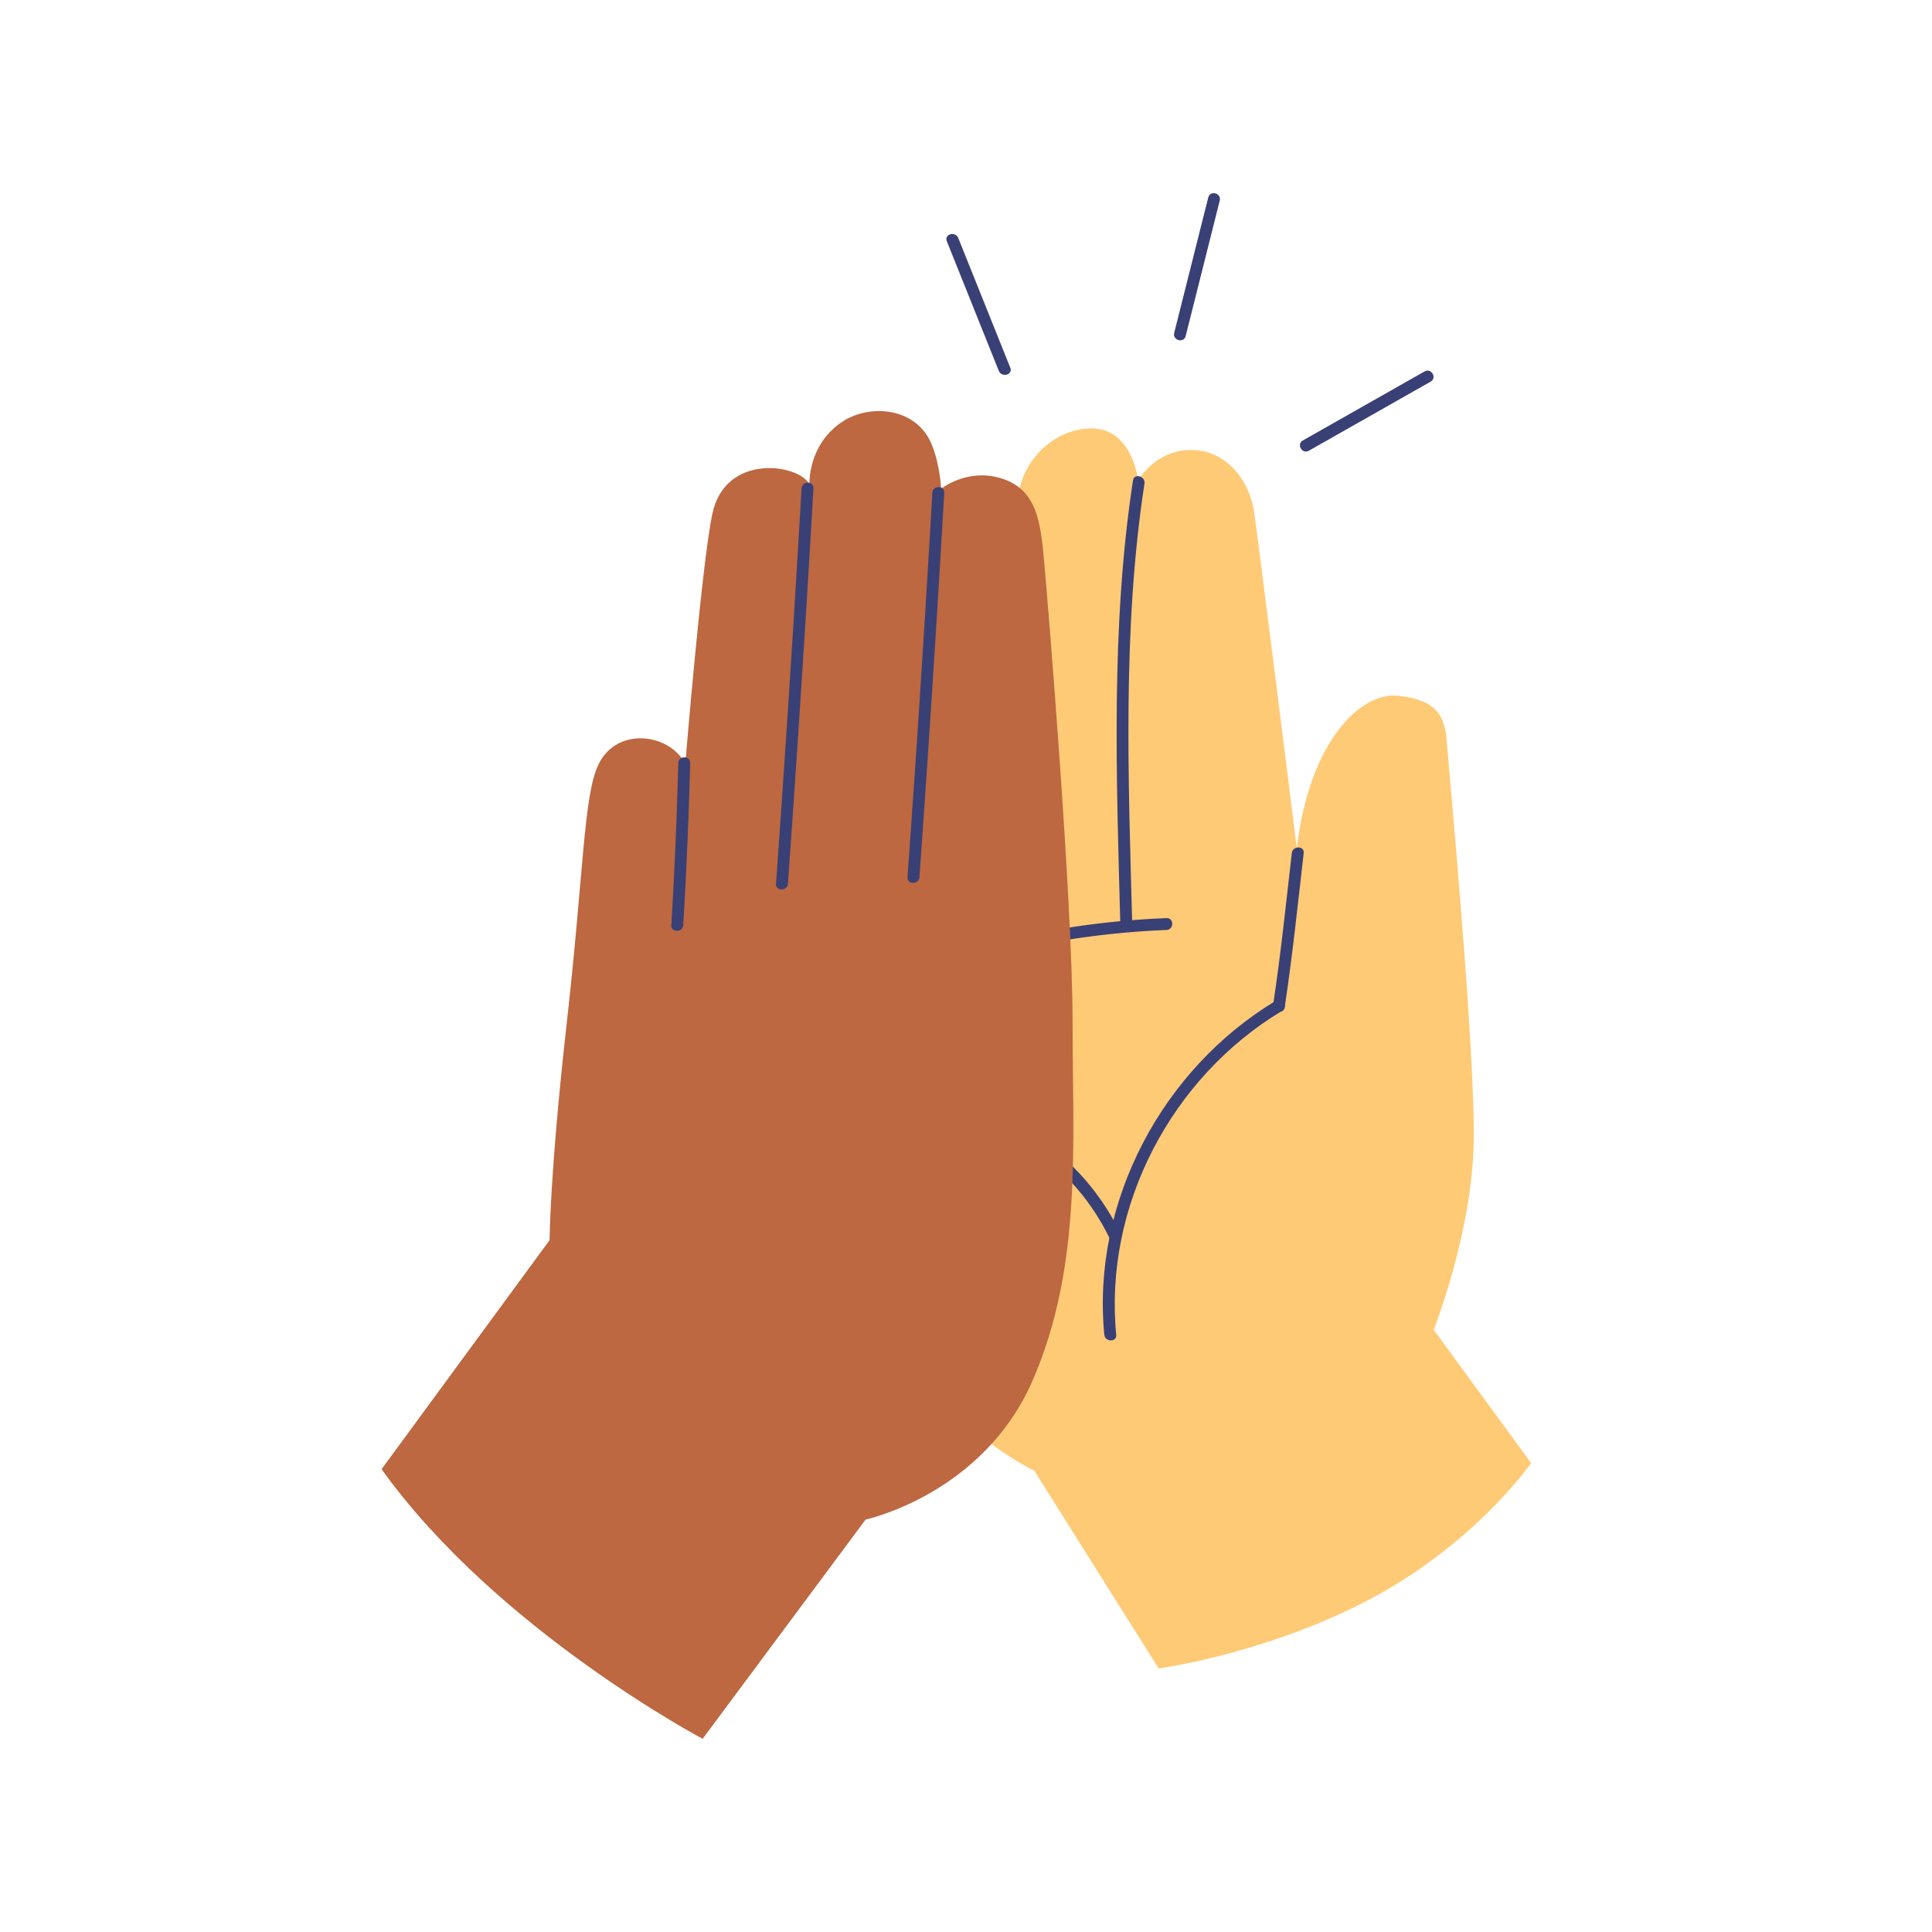
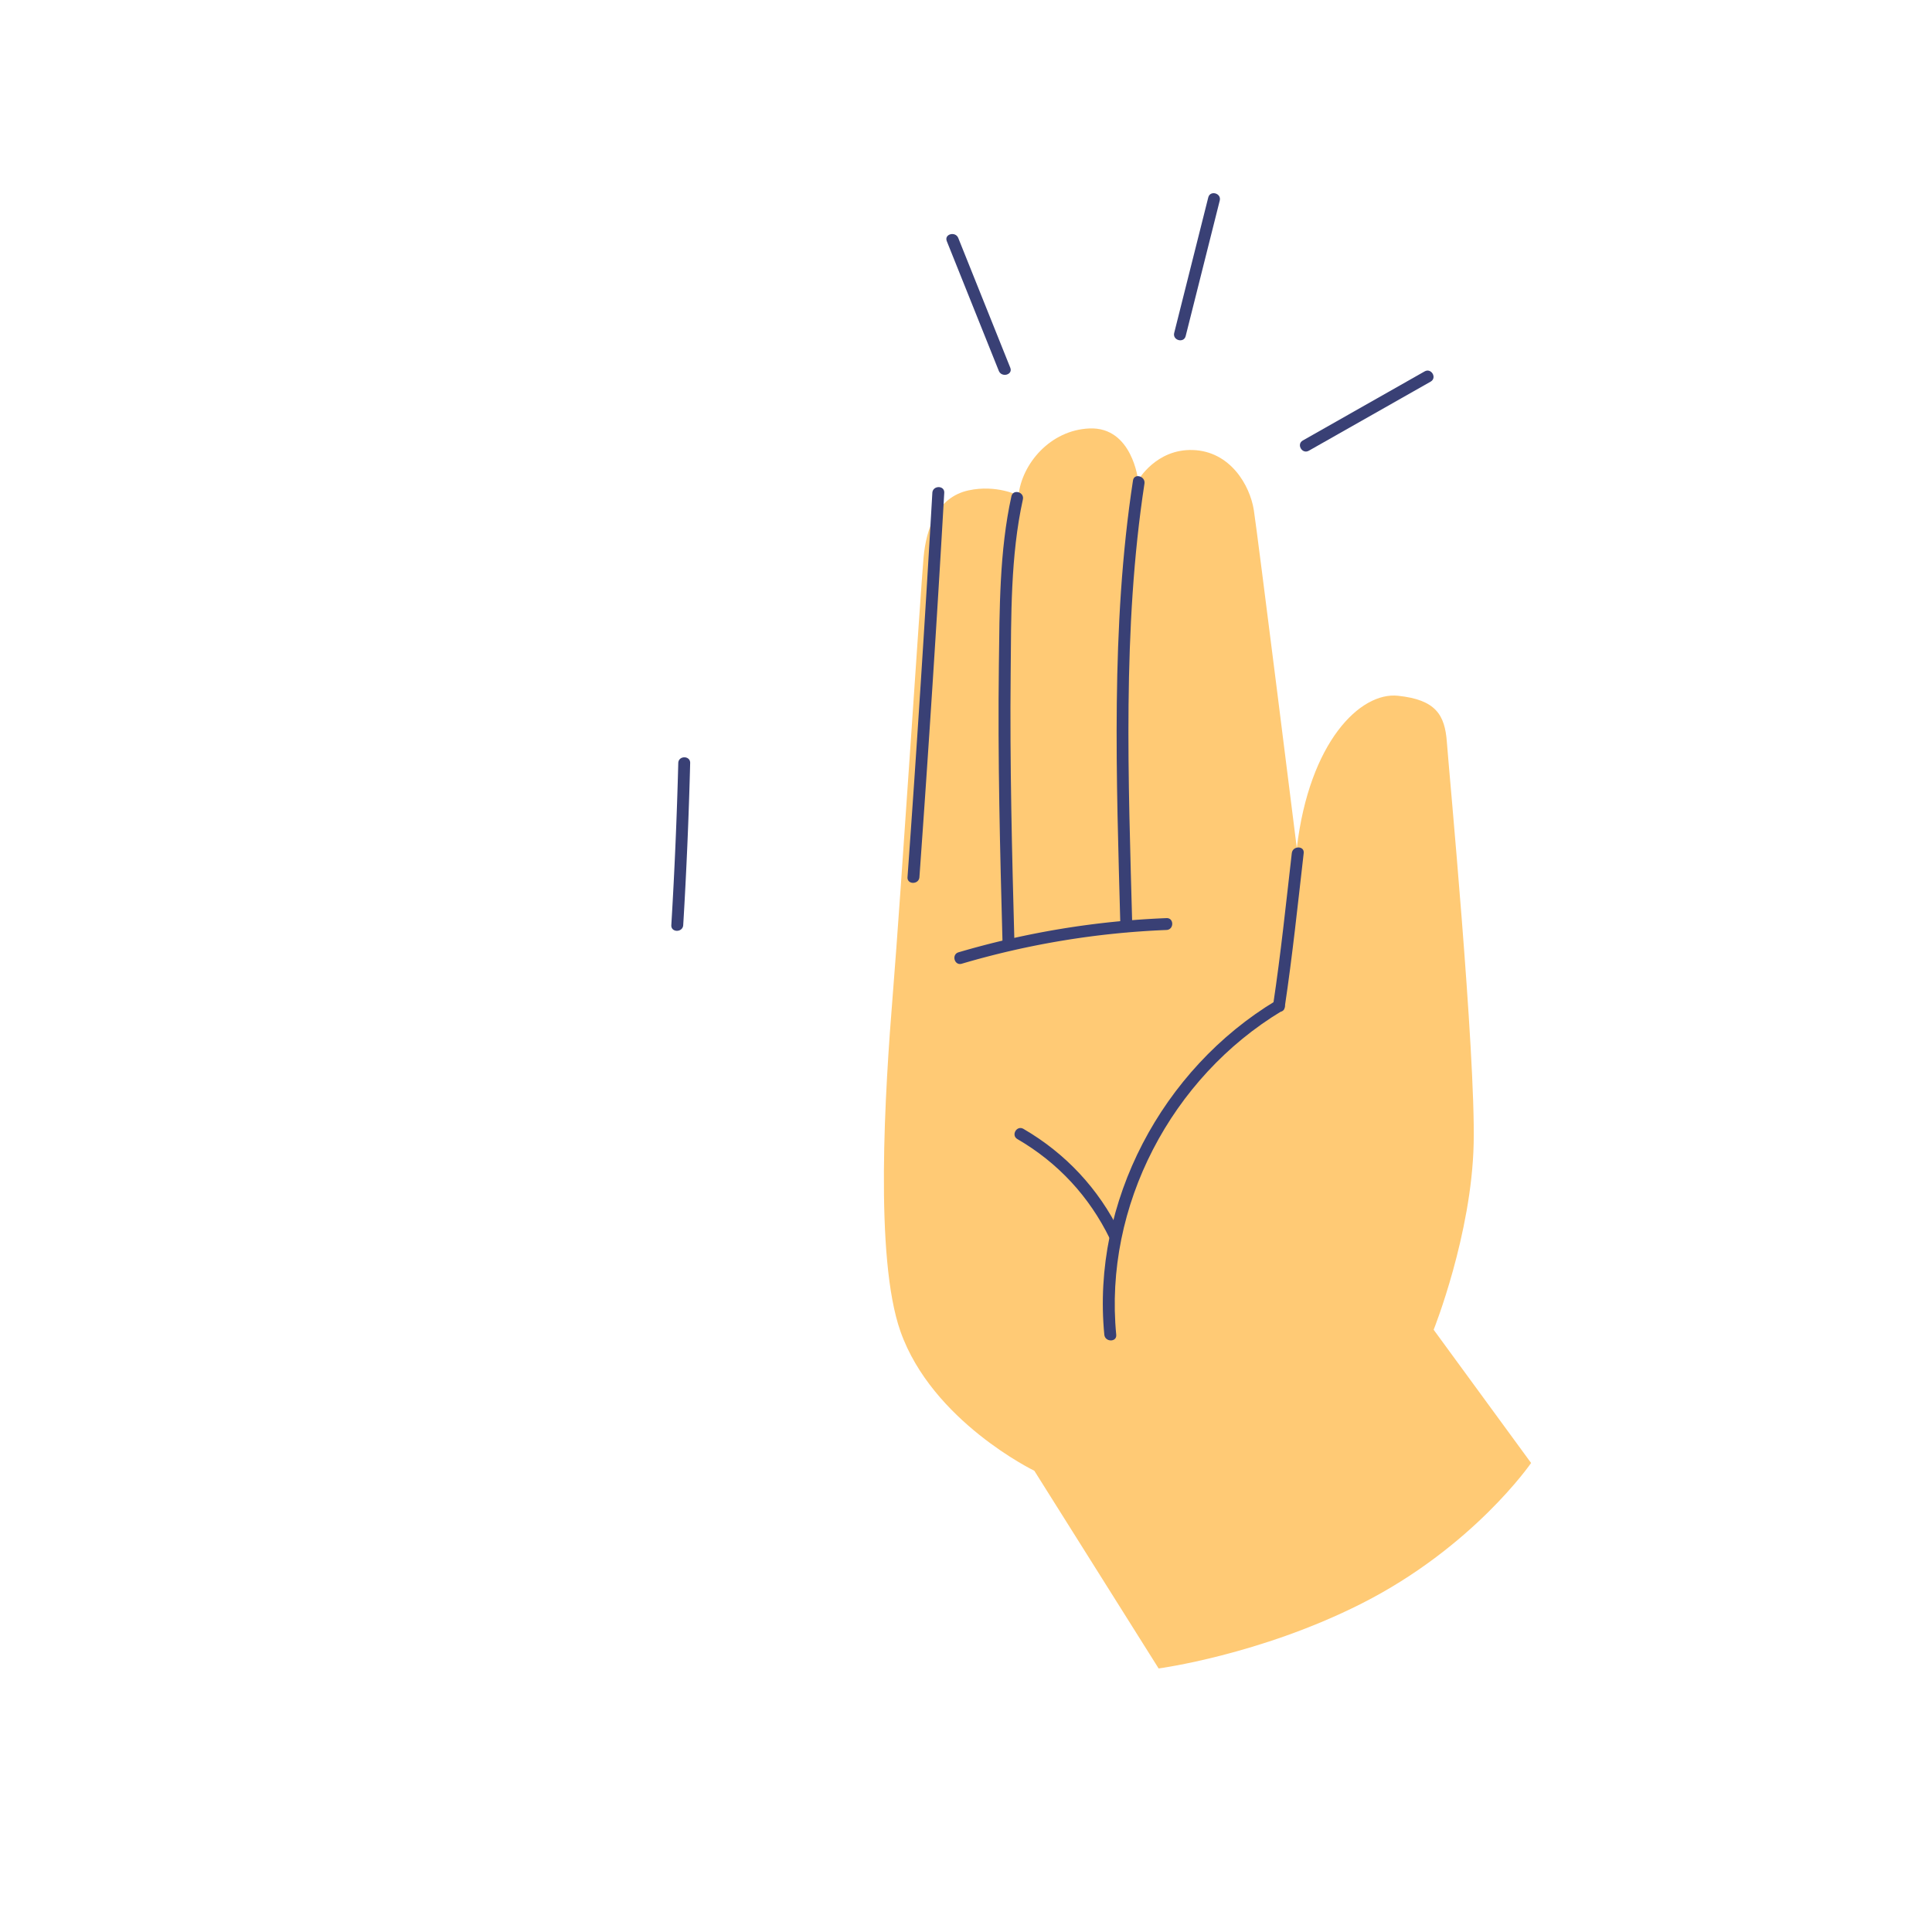
<svg xmlns="http://www.w3.org/2000/svg" data-bbox="39.5 20 118.999 160" viewBox="0 0 200 200" height="200" width="200" data-type="color">
  <g>
    <path d="M105.432 51.293s-2.276-1.159-5.174-.529c-3.292.716-4.374 4.008-4.647 6.907-.274 2.899-2.361 35.097-3.183 45.193-.821 10.096-1.909 27.32.787 34.961 3.285 9.312 13.859 14.428 13.859 14.428l12.867 20.465s10.429-1.384 20.943-6.685c11.635-5.867 17.615-14.586 17.615-14.586l-10.087-13.792s3.935-9.857 4.141-19.271c.205-9.414-2.567-38.679-2.772-41.544-.205-2.865-1.168-4.406-5.069-4.816-3.901-.409-9.167 4.781-10.467 15.764 0 0-4.067-32.535-4.447-34.969-.411-2.626-2.465-6.097-6.298-6.233-3.833-.136-5.681 3.138-5.681 3.138s-.6-5.56-5.047-5.372c-4.036.171-6.98 3.633-7.34 6.941z" fill="#FFCA75" data-color="1" />
    <path d="M99.559 99.765a87.187 87.187 0 0 1 21.196-3.494c.79-.032.794-1.26 0-1.228a88.6 88.6 0 0 0-21.524 3.538c-.758.223-.435 1.408.328 1.184z" fill="#394075" data-color="2" />
    <path d="M117.287 49.735c-2.324 15.151-1.711 30.904-1.305 46.164.021.789 1.253.792 1.232 0-.403-15.141-1.045-30.804 1.261-45.838.118-.773-1.069-1.106-1.188-.326z" fill="#394075" data-color="2" />
    <path d="M104.702 51.372c-1.252 5.681-1.224 11.695-1.299 17.48-.124 9.6.12 19.203.38 28.799.021.789 1.253.792 1.232 0-.252-9.288-.485-18.584-.391-27.876.06-5.969-.027-12.214 1.265-18.076.171-.771-1.017-1.1-1.187-.327z" fill="#394075" data-color="2" />
    <path d="M105.319 117.918c4.195 2.436 7.448 5.952 9.566 10.304.346.711 1.409.089 1.064-.62-2.206-4.531-5.644-8.21-10.008-10.745-.686-.397-1.307.663-.622 1.061z" fill="#394075" data-color="2" />
    <path d="M115.552 138.172c-1.295-13.315 5.716-26.641 17.156-33.521.678-.408.059-1.47-.622-1.06-11.783 7.086-19.102 20.848-17.767 34.582.077.779 1.31.787 1.233-.001z" fill="#394075" data-color="2" />
    <path d="M133.727 88.316c-.6 5.22-1.141 10.445-1.923 15.642-.116.773 1.071 1.106 1.188.326.798-5.305 1.354-10.64 1.967-15.968.09-.784-1.143-.778-1.232 0z" fill="#394075" data-color="2" />
-     <path d="m39.5 152.09 17.395-23.712s0-6.685 1.779-22.511 1.738-23.546 3.285-26.741c1.916-3.957 7.392-3.206 8.983-.034 0 0 1.683-20.571 2.796-25.888 1.328-6.344 8.959-5.184 10.054-3.07 0 0-.198-3.964 3.251-6.378 2.875-2.012 7.768-1.637 9.376 2.183.9 2.138 1.009 4.656 1.009 4.656s2.61-2.101 6.057-1.126c3.85 1.09 4.226 4.519 4.603 8.646.376 4.127 2.943 35.097 2.943 47.683s1.027 25.172-4.106 37.042c-5.133 11.87-17.316 14.462-17.316 14.462L72.738 180S51.432 168.728 39.5 152.09z" fill="#BD6840" data-color="3" />
-     <path d="M82.976 50.559a2898.364 2898.364 0 0 1-2.644 40.926c-.056.789 1.176.785 1.232 0a2899.33 2899.33 0 0 0 2.644-40.926c.045-.79-1.187-.787-1.232 0z" fill="#394075" data-color="2" />
    <path d="M96.516 51.019a2812.207 2812.207 0 0 1-2.57 39.783c-.057.788 1.176.785 1.232 0a2812.207 2812.207 0 0 0 2.57-39.783c.046-.789-1.186-.787-1.232 0z" fill="#394075" data-color="2" />
    <path d="M70.214 78.99a486.473 486.473 0 0 1-.719 16.776c-.048.789 1.185.787 1.232 0 .337-5.588.576-11.18.719-16.776.02-.79-1.212-.79-1.232 0z" fill="#394075" data-color="2" />
    <path d="m125.079 20.437-3.527 14.028c-.193.767.995 1.094 1.188.326l3.527-14.028c.193-.766-.995-1.093-1.188-.326z" fill="#394075" data-color="2" />
    <path d="m147.478 38.447-12.611 7.152c-.689.391-.069 1.452.622 1.06l12.611-7.152c.689-.391.069-1.452-.622-1.06z" fill="#394075" data-color="2" />
    <path d="m98.012 24.964 5.384 13.429c.291.725 1.483.409 1.188-.326L99.2 24.638c-.291-.725-1.483-.409-1.188.326z" fill="#394075" data-color="2" />
  </g>
</svg>